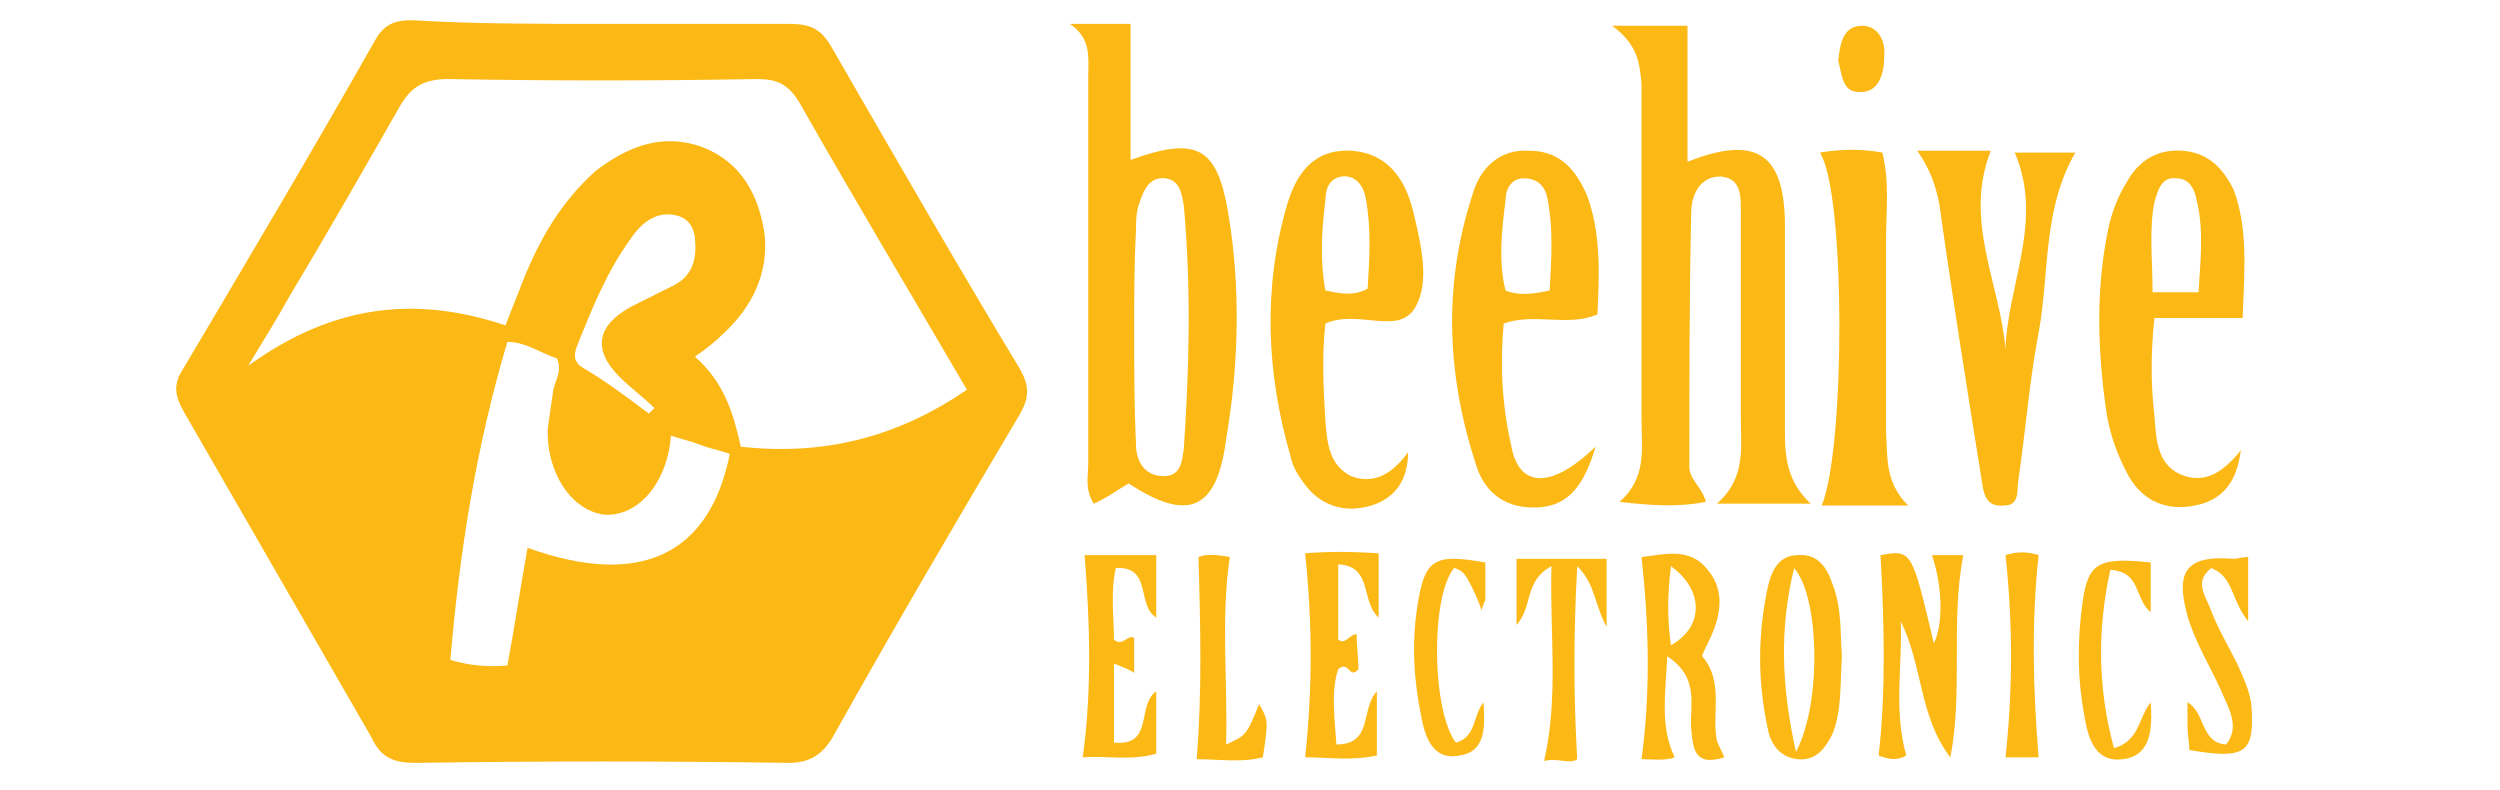
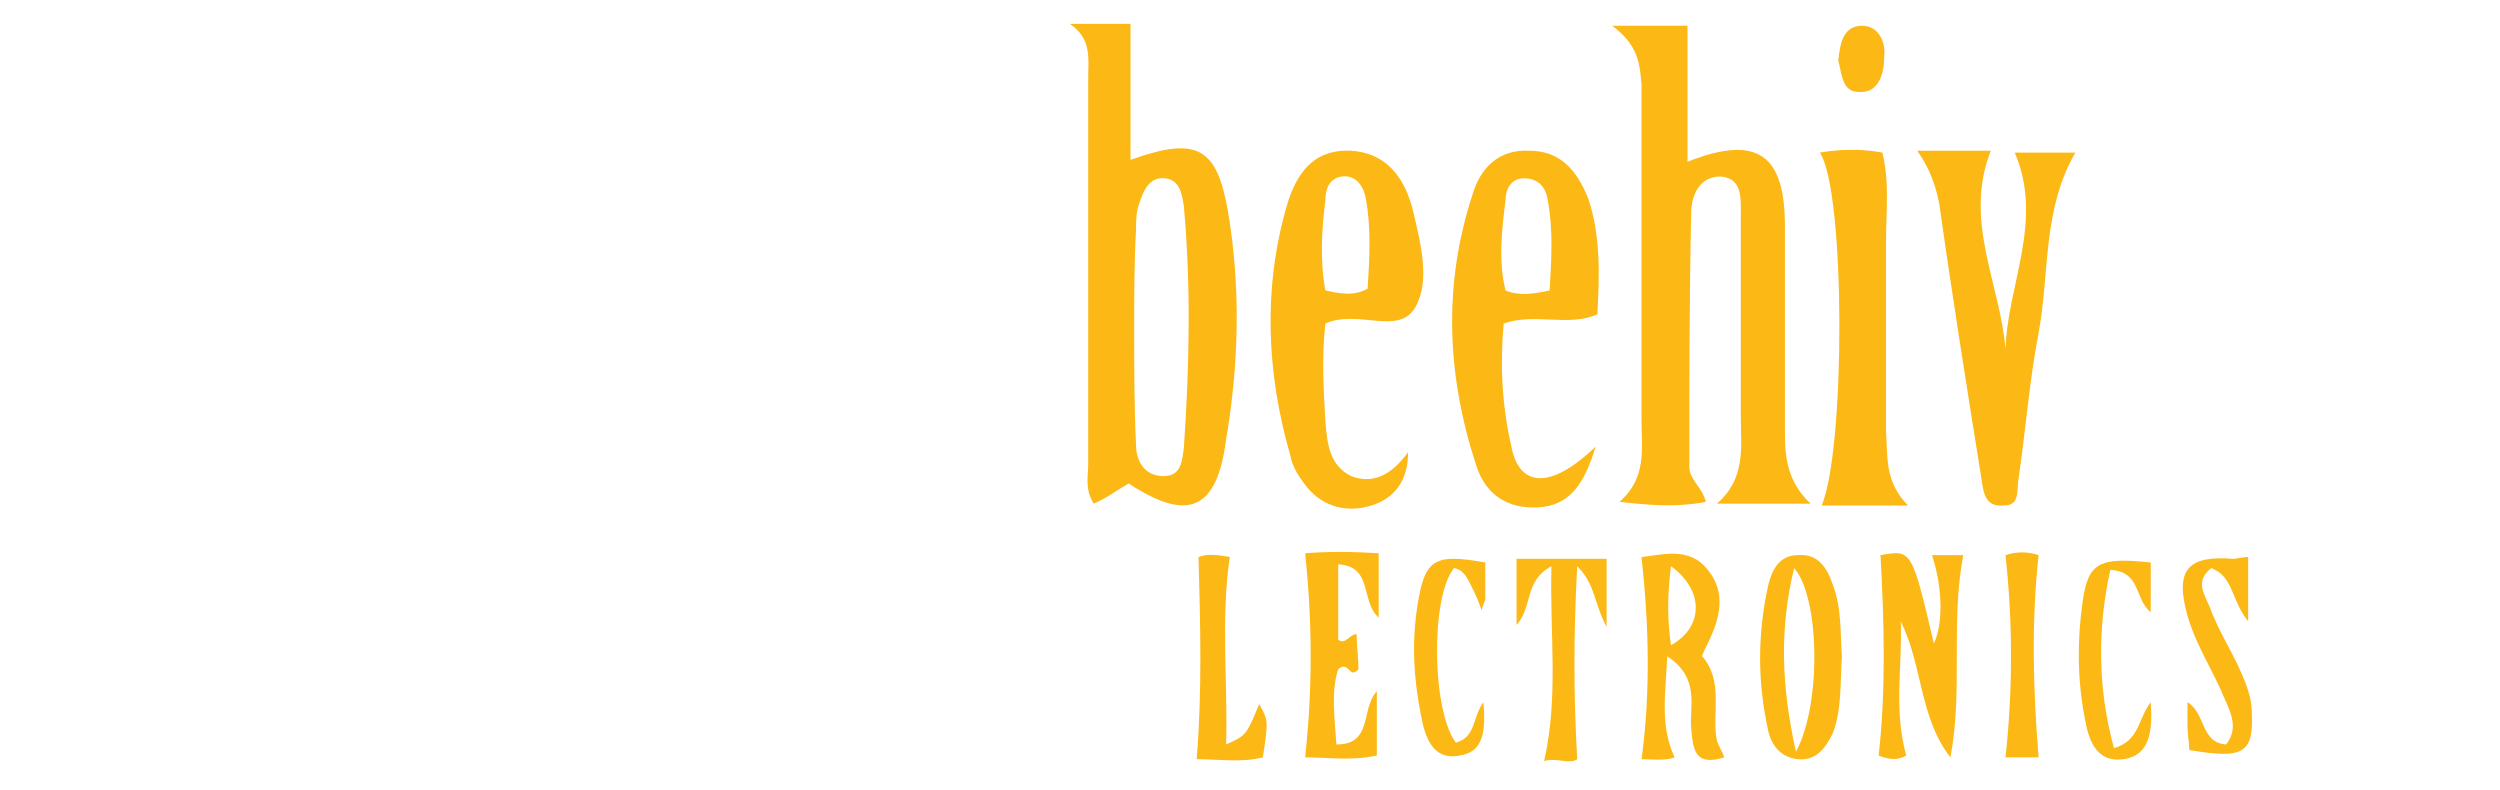
<svg xmlns="http://www.w3.org/2000/svg" version="1.1" id="Layer_1" x="0px" y="0px" viewBox="0 0 136 43" style="enable-background:new 0 0 136 43;" xml:space="preserve">
  <style type="text/css"> .st0{fill:#FCB814;} </style>
-   <path class="st0" d="M32.7,1.3c3.4,0,6.8,0,10.2,0c1.1,0,1.7,0.2,2.3,1.2c3.4,5.9,6.8,11.8,10.3,17.6c0.5,0.9,0.5,1.5,0,2.4 c-3.5,5.9-6.9,11.7-10.2,17.6c-0.6,1-1.3,1.4-2.4,1.4c-6.8-0.1-13.5-0.1-20.3,0c-1.2,0-1.9-0.3-2.4-1.4c-3.4-5.9-6.8-11.8-10.2-17.7 c-0.5-0.9-0.6-1.5,0-2.4c3.5-5.9,7-11.8,10.4-17.8c0.5-0.9,1.1-1.1,2-1.1C25.7,1.3,29.2,1.3,32.7,1.3z M52.6,21.2 c-3.1-5.3-6.2-10.5-9.1-15.6c-0.6-1-1.2-1.3-2.3-1.3c-5.6,0.1-11.2,0.1-16.8,0c-1.3,0-2,0.4-2.6,1.4c-2,3.5-4,7-6.1,10.5 c-0.6,1.1-1.3,2.2-2.2,3.7c4.7-3.4,9.2-3.8,14-2.2c0.3-0.8,0.6-1.5,0.9-2.3c0.9-2.3,2.1-4.4,4-6.1C34.1,8,36,7.2,38.2,8 c2.1,0.8,3.1,2.6,3.4,4.8c0.2,2.1-0.7,3.9-2.2,5.3c-0.5,0.5-1,0.9-1.6,1.3c1.6,1.4,2.1,3.1,2.5,4.9C44.8,24.8,48.8,23.8,52.6,21.2z M28.7,29.8c6.1,2.2,9.9,0.4,11-5.1c-0.5-0.2-1.1-0.3-1.6-0.5c-0.5-0.2-1-0.3-1.6-0.5c-0.2,2.6-1.8,4.4-3.6,4.3 c-1.8-0.2-3.2-2.3-3.1-4.7c0.1-0.7,0.2-1.4,0.3-2.1c0.1-0.5,0.5-1,0.2-1.7c-0.9-0.3-1.7-0.9-2.7-0.9c-1.7,5.7-2.6,11.4-3.1,17.3 c1,0.3,2,0.4,3.1,0.3C28,34.1,28.3,32,28.7,29.8z M35.3,22.5c0.1-0.1,0.2-0.2,0.3-0.3c-0.6-0.6-1.3-1.1-1.9-1.7 c-1.5-1.5-1.2-2.8,0.6-3.8c0.8-0.4,1.6-0.8,2.4-1.2c1.1-0.6,1.2-1.6,1.1-2.6c-0.1-0.7-0.5-1.1-1.1-1.2c-1-0.2-1.8,0.4-2.4,1.3 c-1.3,1.8-2.1,3.8-2.9,5.8c-0.2,0.5-0.2,0.9,0.3,1.2C32.9,20.7,34.1,21.6,35.3,22.5z" />
  <path class="st0" d="M61.4,26.3c-0.7,0.4-1.2,0.8-1.9,1.1c-0.5-0.8-0.3-1.5-0.3-2.2c0-7,0-14,0-21c0-1,0.2-2.1-1-2.9 c1,0,2.1,0,3.3,0c0,2.4,0,4.9,0,7.4c3.6-1.3,4.7-0.7,5.3,2.8c0.7,4.1,0.6,8.3-0.1,12.4C66.2,27.8,64.6,28.4,61.4,26.3z M61.7,17.9 C61.7,17.9,61.8,17.9,61.7,17.9c0,2.1,0,4.2,0.1,6.3c0,0.8,0.4,1.7,1.5,1.7c1,0,1-0.9,1.1-1.5c0.3-4.4,0.4-8.8,0-13.2 c-0.1-0.6-0.2-1.4-1-1.5c-0.9-0.1-1.2,0.7-1.4,1.3c-0.2,0.5-0.2,1-0.2,1.5C61.7,14.3,61.7,16.1,61.7,17.9z" />
  <path class="st0" d="M87.7,1.4c1.7,0,2.8,0,4.1,0c0,2.5,0,4.9,0,7.4c3.8-1.5,5.3-0.4,5.3,3.5c0,3.5,0,7.1,0,10.6 c0,1.5-0.1,3.1,1.4,4.5c-1.8,0-3.3,0-5.1,0c1.6-1.4,1.3-3.1,1.3-4.7c0-3.7,0-7.3,0-11c0-0.9,0.1-2-1.1-2.1c-1.2,0-1.6,1.1-1.6,2 c-0.1,4.6-0.1,9.2-0.1,13.8c0,0.7,0.7,1.1,0.9,1.9c-1.5,0.3-3,0.2-4.7,0c1.5-1.3,1.2-2.9,1.2-4.4c0-6.1,0-12.2,0-18.3 C89.2,3.6,89.2,2.5,87.7,1.4z" />
  <path class="st0" d="M72.1,17.6c-0.2,1.8-0.1,3.6,0,5.3c0.1,1.2,0.2,2.4,1.4,3c1.3,0.5,2.3-0.2,3.1-1.3c0,1.5-0.7,2.5-2,2.9 c-1.3,0.4-2.6,0.1-3.5-1c-0.4-0.5-0.8-1.1-0.9-1.7c-1.3-4.5-1.5-9.1-0.2-13.6c0.5-1.7,1.4-3.1,3.5-3c1.7,0.1,2.9,1.2,3.4,3.4 c0.4,1.7,0.9,3.7,0.1,5.1C76.1,18.3,73.9,16.8,72.1,17.6z M74.4,15.7c0.1-1.6,0.2-3.3-0.1-4.9c-0.1-0.6-0.5-1.3-1.3-1.2 c-0.7,0.1-0.9,0.7-0.9,1.3c-0.2,1.6-0.3,3.3,0,4.9C73,16,73.7,16.1,74.4,15.7z" />
-   <path class="st0" d="M122,17.3c-1.7,0-3.3,0-4.8,0c-0.2,1.9-0.2,3.6,0,5.3c0.1,1.2,0.1,2.6,1.4,3.2c1.4,0.6,2.4-0.2,3.3-1.3 c-0.2,1.6-0.9,2.7-2.5,3c-1.5,0.3-2.8-0.2-3.6-1.6c-0.6-1.1-1-2.2-1.2-3.4c-0.5-3.4-0.6-6.8,0.1-10.1c0.2-0.9,0.5-1.7,1-2.5 c0.6-1.1,1.6-1.8,3-1.7c1.4,0.1,2.2,0.9,2.8,2.1C122.3,12.4,122.1,14.7,122,17.3z M117.1,15.9c0.9,0,1.7,0,2.5,0 c0.1-1.7,0.3-3.4-0.1-5c-0.1-0.6-0.4-1.2-1.1-1.2c-0.8-0.1-1,0.6-1.2,1.3C116.9,12.5,117.1,14.1,117.1,15.9z" />
  <path class="st0" d="M86.8,24.3c-0.6,2-1.4,3.2-3.1,3.3c-1.7,0.1-2.9-0.7-3.4-2.3c-1.6-4.9-1.8-9.8-0.2-14.7 c0.4-1.4,1.4-2.5,3.1-2.4c1.7,0,2.6,1.1,3.2,2.6c0.7,2.1,0.6,4.2,0.5,6.3c-1.6,0.7-3.4-0.1-5.1,0.5c-0.2,2.2-0.1,4.4,0.4,6.6 C82.6,26.5,84.3,26.7,86.8,24.3z M84.3,15.8c0.1-1.7,0.2-3.3-0.1-4.9c-0.1-0.7-0.5-1.2-1.3-1.2c-0.7,0-1,0.6-1,1.2 c-0.2,1.6-0.4,3.3,0,4.9C82.6,16.1,83.4,16,84.3,15.8z" />
  <path class="st0" d="M104.3,8.2c1.5,0,2.8,0,4,0c-1.5,3.8,0.5,7.2,0.8,10.8c0.1-3.5,2.1-7,0.5-10.7c1,0,2.2,0,3.3,0 c-1.8,3.1-1.4,6.6-2,9.8c-0.5,2.6-0.7,5.3-1.1,8c-0.1,0.6,0.1,1.4-0.8,1.4c-1,0.1-1.1-0.7-1.2-1.4c-0.8-5-1.6-10-2.3-15 C105.3,10.1,105,9.2,104.3,8.2z" />
  <path class="st0" d="M103.8,27.5c-1.7,0-3.2,0-4.7,0c1.3-3.1,1.3-17.1-0.1-19.2c1.2-0.2,2.3-0.2,3.4,0c0.4,1.6,0.2,3.2,0.2,4.8 c0,3.5,0,6.9,0,10.4C102.7,24.8,102.5,26.2,103.8,27.5z" />
  <path class="st0" d="M105.1,30.2c0.7,0,1.2,0,1.7,0c-0.7,3.7,0,7.4-0.7,11c-1.7-2.2-1.5-5-2.7-7.4c0.1,2.4-0.4,4.8,0.3,7.3 c-0.5,0.3-1,0.2-1.5,0c0.4-3.6,0.3-7.2,0.1-10.9c1.7-0.3,1.7-0.3,2.9,4.8C105.7,34,105.7,32,105.1,30.2z" />
  <path class="st0" d="M89.3,41.3c0.5-3.7,0.4-7.3,0-11c1.1-0.1,2.6-0.6,3.6,0.7c1,1.2,0.7,2.6,0,4c-0.1,0.2-0.3,0.6-0.3,0.7 c1.2,1.4,0.5,3.1,0.8,4.6c0.1,0.3,0.3,0.6,0.4,0.9c-1.6,0.5-1.7-0.4-1.8-1.6c-0.1-1.2,0.5-2.7-1.3-3.9c-0.1,2.1-0.4,3.8,0.4,5.5 C90.6,41.4,89.8,41.3,89.3,41.3z M90.9,30.8c-0.2,1.6-0.2,2.9,0,4.3C92.7,34.1,92.7,32.1,90.9,30.8z" />
  <path class="st0" d="M100.2,35.7c-0.1,1.5,0,2.9-0.5,4.2c-0.4,0.8-0.9,1.5-1.9,1.4c-0.9-0.1-1.4-0.7-1.6-1.5c-0.6-2.7-0.6-5.3,0-8 c0.2-0.8,0.6-1.6,1.6-1.6c1.1-0.1,1.6,0.7,1.9,1.6C100.2,33.1,100.1,34.4,100.2,35.7z M97.7,40.9c1.4-2.6,1.3-8.4-0.1-10 C96.8,34.2,96.9,37.3,97.7,40.9z" />
-   <path class="st0" d="M59,30.2c1.2,0,2.5,0,3.9,0c0,1.2,0,2.3,0,3.4c-1.1-0.7-0.2-2.8-2.2-2.7c-0.3,1.3-0.1,2.7-0.1,3.9 c0.5,0.4,0.7-0.3,1.1-0.1c0,0.6,0,1.2,0,1.9c-0.3-0.2-0.6-0.3-1.1-0.5c0,1.5,0,2.9,0,4.3c2.2,0.2,1.2-2,2.3-2.8c0,1.2,0,2.3,0,3.4 c-1.4,0.4-2.7,0.1-4,0.2C59.4,37.6,59.3,33.9,59,30.2z" />
  <path class="st0" d="M87.4,34.1c-0.7-1.3-0.6-2.3-1.6-3.3c-0.2,3.7-0.2,7,0,10.5c-0.4,0.3-1.1-0.1-1.8,0.1c0.8-3.5,0.3-6.9,0.4-10.6 c-1.5,0.8-1,2.2-1.9,3.2c0-1.3,0-2.4,0-3.6c1.7,0,3.3,0,4.9,0C87.4,31.4,87.4,32.5,87.4,34.1z" />
  <path class="st0" d="M72.7,40.5c2,0,1.3-1.9,2.2-2.9c0,1.3,0,2.4,0,3.5c-1.4,0.3-2.6,0.1-3.9,0.1c0.4-3.7,0.4-7.3,0-11.1 c1.2-0.1,2.5-0.1,4,0c0,1.2,0,2.3,0,3.5c-1-0.9-0.3-2.8-2.2-2.9c0,1.4,0,2.7,0,4.1c0.4,0.3,0.6-0.3,1-0.3c0,0.6,0.1,1.3,0.1,1.9 c-0.5,0.6-0.5-0.5-1.1,0C72.4,37.6,72.6,39,72.7,40.5z" />
  <path class="st0" d="M68.7,41.2c-1.2,0.3-2.4,0.1-3.6,0.1c0.3-3.7,0.2-7.3,0.1-11c0.5-0.2,1.1-0.1,1.7,0c-0.5,3.4-0.1,6.8-0.2,10.2 c1.1-0.5,1.1-0.5,1.8-2.2C69,39.2,69,39.2,68.7,41.2z" />
  <path class="st0" d="M122.3,33.8c-0.8-1-0.8-2-1.5-2.6c-0.1-0.1-0.3-0.2-0.5-0.3c-0.9,0.7-0.4,1.4-0.1,2.1c0.4,1.1,1,2.1,1.5,3.1 c0.4,0.9,0.8,1.7,0.8,2.7c0.1,2.2-0.5,2.5-3.4,2c0-0.4-0.1-0.8-0.1-1.3c0-0.4,0-0.7,0-1.3c1,0.6,0.7,2.2,2.1,2.3c0.8-1,0.1-2-0.3-3 c-0.6-1.3-1.4-2.6-1.8-4c-0.7-2.5,0-3.3,2.5-3.1c0.2,0,0.5-0.1,0.8-0.1C122.3,31.5,122.3,32.5,122.3,33.8z" />
  <path class="st0" d="M80.8,30.6c0,0.8,0,1.4,0,2c0,0.1-0.1,0.2-0.2,0.6c-0.2-0.6-0.4-1-0.6-1.4c-0.2-0.4-0.4-0.8-0.9-0.9 c-1.3,1.6-1.2,7.8,0.1,9.5c1.1-0.3,0.9-1.4,1.5-2.2c0.1,1.4,0.1,2.7-1.3,2.9c-1.5,0.3-1.9-1.1-2.1-2.2c-0.4-2-0.5-3.9-0.2-5.9 C77.5,30.4,78,30.1,80.8,30.6z" />
  <path class="st0" d="M117,30.6c0,0.9,0,1.7,0,2.7c-0.9-0.7-0.5-2.2-2.2-2.3c-0.7,3.2-0.7,6.4,0.2,9.7c1.4-0.4,1.3-1.6,2-2.5 c0.1,1.5,0,2.9-1.5,3.1c-1.5,0.2-1.9-1.1-2.1-2.3c-0.4-2.1-0.4-4.2-0.1-6.3C113.6,30.6,114.2,30.3,117,30.6z" />
  <path class="st0" d="M110.9,41.2c-0.6,0-1.2,0-1.8,0c0.4-3.7,0.4-7.3,0-11c0.6-0.2,1.2-0.2,1.8,0C110.5,33.9,110.6,37.5,110.9,41.2z " />
  <path class="st0" d="M100,3.3c0.1-1,0.3-1.9,1.3-1.9c0.9,0,1.3,0.9,1.2,1.7c0,0.9-0.3,2-1.4,1.9C100.2,5,100.2,4,100,3.3z" />
</svg>